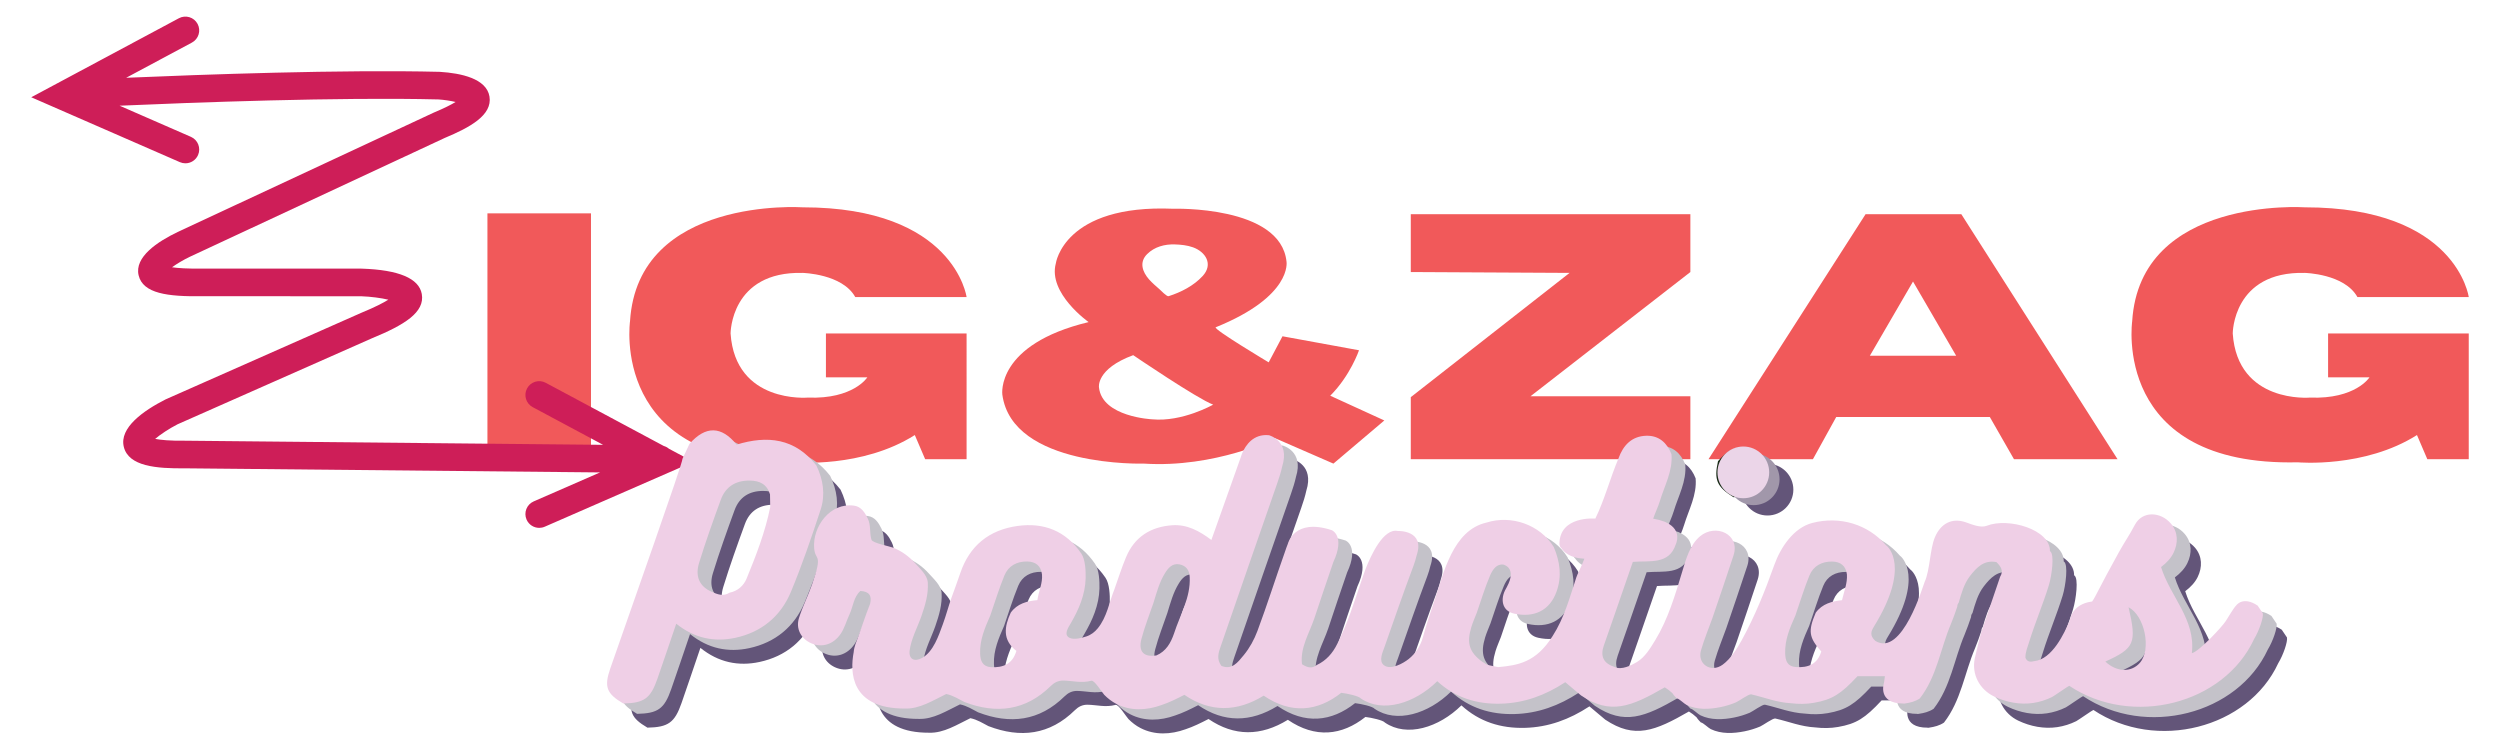
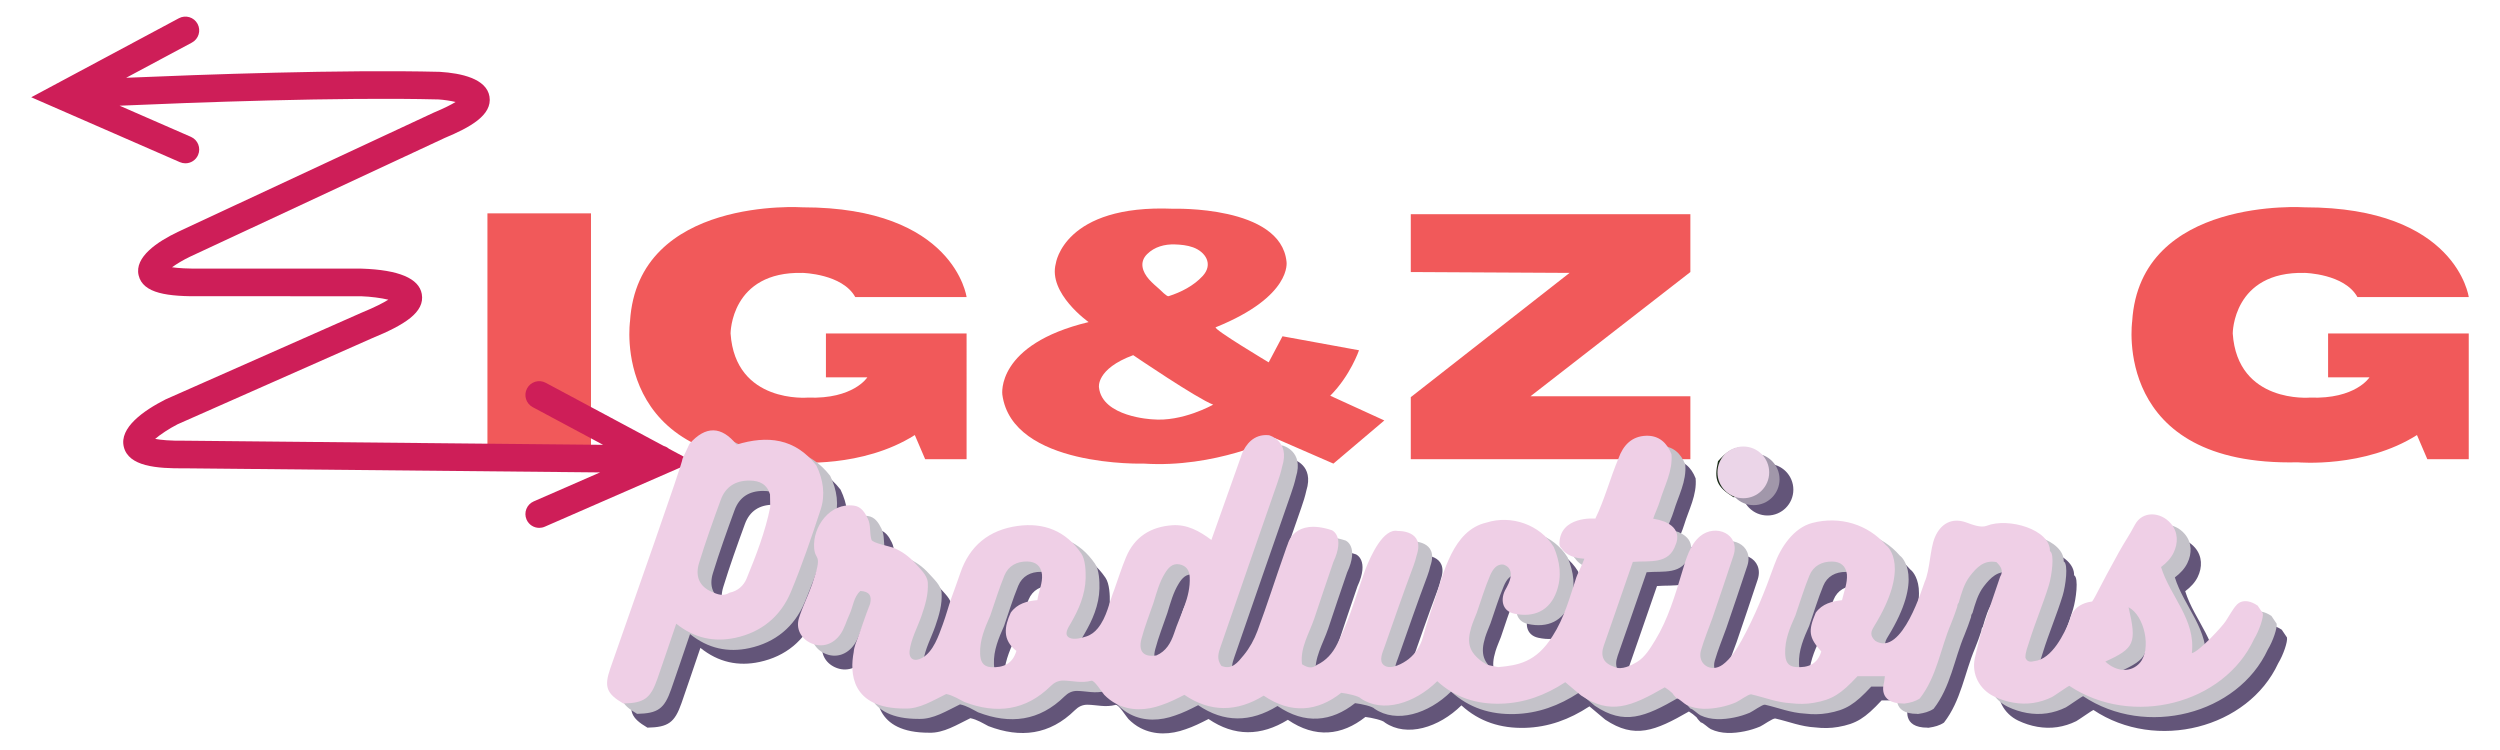
<svg xmlns="http://www.w3.org/2000/svg" version="1.1" id="Layer_1" x="0px" y="0px" width="1440px" height="432px" viewBox="0 0 1440 432" enable-background="new 0 0 1440 432" xml:space="preserve">
  <path display="none" fill="#192B17" d="M1468.492,281.184C1468.492,281.184,1468.492,281.184,1468.492,281.184  C1468.491,281.183,1468.491,281.183,1468.492,281.184c-6.173-7.909-14.2-8.798-23.115-6.053c-4.411-5.446-8.998-5.499-13.655-0.22  c-0.674,1.438-1.346,2.874-2.017,4.308c0.02,1.387-0.564,2.575-1.232,3.737c-0.474,1.542-0.898,3.101-1.428,4.623  c-6.087,17.481-12.208,34.951-18.277,52.438c-1.841,5.305-1.055,7.266,3.776,10.113c6.03-0.126,7.898-1.448,9.881-7.136  c1.797-5.156,3.535-10.333,5.462-15.98c5.25,4.227,11.013,5.396,17.119,4.088c7.585-1.626,13.148-6.225,16.096-13.298  c3.256-7.812,5.992-15.855,8.634-23.903C1471.137,289.626,1470.455,285.273,1468.492,281.184z M1448.28,313.917  c-0.85,2.07-2.565,3.633-4.956,4.114c-1.815,1.168-3.527,0.478-5.234-0.292c-3.765-1.659-4.679-4.769-3.593-8.311  c1.89-6.159,4.07-12.234,6.281-18.288c1.383-3.787,4.235-5.611,8.328-5.596c2.939,0.01,5.051,1.042,5.947,3.992c0,0,0,0,0,0  c0,0,0,0,0,0c0.021,1.231,0.042,2.462,0.064,3.693C1453.672,300.399,1451.043,307.19,1448.28,313.917z" />
  <path display="none" fill="#192B17" d="M1885.425,324.893c-3.891-3.242-5.868-2.923-8.648,1.382  c-1.042,1.614-1.733,3.577-3.763,4.248c-0.044,0.048-0.082,0.1-0.128,0.147c-0.754,0.589-1.732,0.757-2.547,1.24  c0.12,0.37,0.234,0.742,0.334,1.12c-0.74,1.2-1.682,2.135-3.708,2.516c1.163-9.743-6.269-16.394-8.917-24.946  c3.18-2.397,4.9-5.276,4.347-9.143c0.453,0.082,0.823,0.253,1.152,0.466c-0.038-0.24-0.086-0.483-0.146-0.729  c-0.794-2.525-2.61-4.11-4.877-5.272c-0.705-0.309-1.428-0.56-2.187-0.695c-0.575-0.078-1.151-0.1-1.729-0.074  c-0.674,0.101-1.288,0.304-1.844,0.61c-0.134,0.365-0.288,0.728-0.493,1.09c-5.709,6.671-8.943,14.825-13.32,22.295  c-1.438,2.454-3.287,4.365-6.356,4.562c-0.276-0.097-0.503-0.211-0.69-0.338c-3.387,0.984-4.236,4.039-5.123,6.974  c-0.959,3.175-2.126,6.117-5.485,7.508c-1.025,0.265-1.974,0.301-2.539-0.947c-0.062-1.584,0.598-3.069,1.069-4.597  c1.714-5.56,4.023-10.911,5.726-16.476c0.831-2.717,1.075-5.298,0.229-7.669c-0.967-1.158-1.995-2.254-3.406-2.956  c-4.419-4.652-9.518-6.694-15.84-4.201c-1.71,0.674-3.37,0.414-5.094-0.196c-4.048-1.432-6.317-0.42-7.999,3.567  c-1.454,3.444-2.319,7.113-3.882,10.521c-0.419,0.913-0.879,1.795-1.761,2.365c-0.241,0.07-0.45,0.088-0.648,0.088  c-1.072,3.063-2.164,6.119-3.201,9.193c-0.683,2.026-1.942,3.421-4.018,4.03c-1.386,1.463-3.29,0.634-4.66,1.413  c-1.67-1.547-1.277-2.698-0.389-4.171c3.627-6.011,6.004-12.282,4.194-19.241c-0.522-0.478-1.081-0.918-1.699-1.298  c-5.228-6.068-11.591-8.746-19.606-6.681c-5.377,1.385-9.336,4.476-11.798,9.472c-0.653,1.326-1.149,2.783-2.588,3.543  c-0.162,0.01-0.305,0.001-0.439-0.015c-2.501,7.017-4.115,14.374-7.995,20.864c-1.225,2.107-2.862,3.757-5.171,4.662  c-0.324,0.104-0.613,0.269-0.869,0.494l-0.339,0.015l-0.339-0.019l0,0c0,0,0,0,0,0c-3.487,0.033-4.298-2.032-3.474-4.88  c0.917-3.168,2.191-6.233,3.31-9.343c2.05-6.049,4.139-12.086,6.12-18.158c0.359-1.102,0.485-2.279,0.647-3.446  c-0.147-0.085-0.302-0.161-0.469-0.225c-0.868-0.692-1.47-1.653-2.335-2.343c-2.207-1.761-4.493-1.614-6.599,0.4  c-1.128,1.079-1.737,2.731-3.476,3.143c-0.886,2.417-1.772,4.834-2.657,7.25c-0.542,0.531-1.128,0.916-1.742,1.209  c-0.442,0.93-0.911,1.849-0.986,2.912c-1.526,4.05-2.894,8.156-4.469,12.187c-1.378,3.528-3.366,6.593-6.608,8.712  c-0.1,0.062-0.199,0.125-0.299,0.188c-0.295,0.598-0.62,1.192-0.957,1.785c-1.366,1.123-2.926,0.677-4.447,0.552c0,0,0,0,0,0  c0,0,0,0.001,0,0.001c-3.19-0.994-4.3-3.037-3.171-6.236c1.017-2.881,2.009-5.77,3.012-8.655c0,0,0,0,0,0  c1.78-5.147,3.56-10.293,5.387-15.575c5.159-0.432,11.193,1.049,12.735-6.201c0.287-0.286,0.622-0.451,1.004-0.495  c-0.002-0.085,0.003-0.17,0-0.254c-0.01-0.407-0.074-0.808-0.201-1.198c-0.932-1.966-2.452-3.174-4.603-3.578  c-0.931-0.312-1.978-0.132-3.039-0.792c0.574-1.719,1.419-3.375,1.947-5.132c1.343-4.462,3.762-8.663,3.35-13.549  c-1.294-3.314-3.647-5.433-7.262-5.342c-4.216,0.105-6.72,2.729-8.087,6.562c-2.446,5.782-4.012,11.923-6.706,17.437  c-4.697,0.694-9.093,1.292-10.266,6.455c-0.979,4.313,2.325,6.099,5.097,7.8c0.472,1.179-0.132,1.929-0.333,2.752  c-1.912,5.831-3.507,11.79-6.884,17.031c-2.76,3.528-6.293,5.912-10.6,7.159c-0.639,0.181-1.29,0.295-1.947,0.373  c-0.992,0.101-1.988,0.055-2.984,0.088c-0.409,0.053-0.789,0.015-1.152-0.076c0.08,0.486,0.338,0.97,0.914,1.451  c-1.708,0.145-3.061-0.795-4.499-1.474c0,0,0,0,0,0c0,0,0,0,0,0c-3.847-2.796-4.716-5.417-3.266-10.152  c0.425-1.388,1.031-2.72,1.554-4.078c1.271-3.626,2.361-7.331,3.877-10.852c1.013-2.355,2.677-4.334,5.733-2.406  c0.463,1.818,0.714,3.501-0.452,5.065c-0.779,1.101-1.232,2.301-1.556,3.536c0.181,1.854,1.388,3.034,4.223,4.817  c0.399,0.13,0.809,0.208,1.228,0.224c5.405,0.492,8.224-1.432,10.068-6.534c1.618-4.477,0.98-8.728-0.798-12.949  c-4.405-7.167-14.127-9.932-21.628-6.203c-1.028,0.511-1.751,1.231-2.323,2.11c0.087,0.214,0.172,0.441,0.249,0.708  c-1.726,3.458-4.026,6.449-7.164,8.757c-0.123,0.011-0.229-0.009-0.344-0.012c-2.138,6.955-4.776,13.741-6.701,20.778  c-1.019,3.727-3.539,6.768-7.499,8.13c-1.427,1.027-2.774,0.764-4.056-0.195c-1.068-1.825-0.151-3.456,0.411-5.06  c2.759-7.874,5.486-15.761,8.418-23.57c0.825-2.197,1.314-4.361,1.287-6.625c-0.297-0.266-0.61-0.515-0.969-0.719  c-4.985-4.404-8.107-3.602-10.633,2.695c-0.823,2.053-1.161,4.397-3.216,5.775c-0.153,0.011-0.294,0.007-0.432-0.002  c-2.6,7.218-4.631,14.651-8.141,21.526c-1.315,2.672-3.181,4.811-5.922,6.099l0,0c-1.235,0.971-2.489,0.934-4.277-0.233  c-0.607-4.726,2.091-8.895,3.589-13.334c1.821-5.414,3.605-10.841,5.48-16.235c0.591-1.701,1.021-3.411,1.125-5.187  c-0.207-0.157-0.421-0.306-0.651-0.438c-0.755-0.823-1.318-1.722-1.109-2.91c0.101-0.202,0.226-0.389,0.36-0.571  c-0.046-0.065-0.106-0.116-0.174-0.157c-0.188,0.152-0.384,0.293-0.595,0.416c-3.137-0.431-6.17,0.34-9.232,0.818  c-0.121-0.071-0.231-0.144-0.332-0.219c-2.179,1.008-2.689,3.25-3.407,5.268c-2.711,7.62-4.847,15.443-7.966,22.915  c-1.164,2.788-2.545,5.472-4.928,7.317c-0.55,0.95-1.292,1.779-1.867,2.712c-1.306,0.968-2.551,0.537-3.641,0.095  c-1.478-2.002-0.861-3.779-0.243-5.564c5.459-15.768,10.885-31.547,16.399-47.295c0.837-2.391,1.594-4.766,1.805-7.275  c-0.235-0.194-0.478-0.38-0.745-0.54c-0.774-1.037-1.563-2.074-0.912-3.459c-1.305-3.129-3.866-3.003-6.449-2.247  c-2.062,0.604-3.515,2.176-4.702,3.953c-0.008,0.017-0.015,0.034-0.023,0.051c0.318,0.141,0.625,0.357,0.917,0.691  c-2.943,8.282-5.885,16.563-8.953,25.197c-3.505-2.632-7.083-4.564-11.352-4.259c-6.216,0.444-10.875,3.343-13.346,9.191  c-1.302,3.082-2.295,6.295-3.427,9.448v0c-1.516,3.777-2.125,7.951-4.788,11.22c-0.859,1.054-1.953,1.917-3.301,2.352  c-1.627,1.195-3.46,0.875-5.186,0.9c-1.049-1.486-0.616-2.53,0.175-3.848c3.923-6.537,6.465-13.37,3.53-21.083c0,0,0,0,0,0  c-4.475-6.551-10.841-9.039-18.469-7.973c-8.201,1.146-13.895,5.687-16.592,13.698c-0.793,2.356-1.671,4.684-2.51,7.025  c-0.542,0.403-1.004,0.5-1.41,0.416c-1.653,3.762-2.761,7.731-4.361,11.511c-0.991,2.341-2.057,4.564-4.627,5.581  c-0.567,0.185-1.123,0.606-2.198-0.271c0.737-3.948,2.479-7.883,3.875-11.894c1.11-3.19,2.048-6.365,1.828-9.709  c-0.493-0.745-0.765-1.646-1.302-2.361l0.003,0.003c-0.259-0.251-0.508-0.51-0.672-0.837c-1.84-2.998-4.689-4.854-7.564-6.68  c-1.161-0.786-2.266-1.626-3.286-2.546c-0.635-0.374-1.249-0.786-1.81-1.292c-0.117-0.302-0.209-0.609-0.3-0.915  c-0.722-0.88-1.375-1.826-1.923-2.872c-1.184-2.242-3.009-3.698-5.426-4.43c-0.758-0.276-1.329-0.685-1.793-1.172  c-0.655-0.046-1.309-0.053-1.96,0.161c-5.233,1.854-8.415,7.182-6.887,13.069c0.973,3.748,0.502,7.025-0.608,10.458  c-0.412,1.229-1.034,2.356-1.674,3.47c-0.127,0.355-0.227,0.718-0.277,1.093c-0.544,1.756-1.297,3.448-1.845,5.195  c-0.61,1.944-0.798,3.845,0.615,5.14c0.423-0.187,0.869-0.334,1.347-0.424c0.983-0.102,1.879,0.156,2.719,0.648  c0.785,0.695,1.511,1.454,2.258,2.193c2.076,0.185,3.528-0.695,5.067-2.881c1.225-1.741,1.722-3.817,2.614-5.708  c1.077-2.284,1.188-5.054,3.164-6.827c2.671,0.13,3.381,1.487,2.818,3.74c-1.246,3.071-2.242,6.243-3.377,9.359  c-0.799,2.193-2.021,4.568-1.035,6.917c0.416,0.062,0.826,0.174,1.218,0.398c2.367,3.596,4.154,7.656,8.038,10.043  c0.816,1.484,2.283,2.3,3.494,3.379c4.883,1.084,9.302-1.841,13.727-3.987c2.004,0.424,3.578,1.451,5.227,2.304  c9.294,3.558,17.752,2.558,25.056-4.629c1.027-1.011,2.194-1.592,3.647-1.571c2.722,0.04,5.449-0.259,8.137,0.046  c1.144,0.686,1.996,1.563,2.63,2.658c0.274,0.519,0.615,0.922,1,1.251c1.223,0.11,2.448,0.277,3.68,0.356  c2.129,0.35,3.116,2.35,4.813,3.323c0.026,0.03,0.054,0.056,0.08,0.085c5.003,1.179,9.827-1.053,14.715-3.584  c7.48,5.095,15.172,5.04,22.986,0.235c7.955,5.433,15.641,4.577,22.469-0.825c1.798,0.21,2.606,1.036,3.531,1.64  c0.63,0.427,1.241,0.889,1.982,1.124c0.035,0.015,0.07,0.027,0.105,0.042c-0.052-0.324-0.058-0.694,0.045-1.169  c8.297,3.063,15.605,1.457,22.148-4.994c5.218,4.772,11.442,6.697,18.392,6.513c6.769-0.179,12.872-2.402,18.698-6.227  c1.599,1.343,3.087,2.594,4.576,3.845l0.03,0.017c0,0,0,0,0,0c9.751,3.731,14.393,3.283,24.212-2.378  c1.323,0.824,2.576,1.771,3.435,3.162c0.236,0.02,0.463,0.077,0.681,0.171c0.86,0.829,2.459,1.032,2.962,2.165  c6.472,1.646,12.536-0.018,17.952-3.465c1.186,0.271,2.119,0.595,2.929,0.979c0.747-0.235,1.54-0.247,2.431,0.267l0,0.017  c0,0,0,0,0,0c0,0,0,0,0,0c4.202,1.216,8.458,1.955,12.831,1.187c5.272-0.927,7.784-2.504,12.613-7.701c2.616,0,5.173,0,7.945,0  c-0.192,1.381-0.343,2.465-0.493,3.549c0.101,0.793,0.443,1.465,0.845,2.108c0.18-0.034,0.36-0.068,0.55-0.083  c1.246-0.118,2.343,0.272,3.348,0.974c0.337,0.536,0.755,0.989,1.205,1.409c1.635-0.209,3.229-0.565,4.66-1.52c0,0,0,0,0,0  c4.936-6.351,5.947-14.344,8.979-21.492c0.705-1.662,1.276-3.382,1.872-5.09c-0.008-0.392,0.109-0.801,0.402-1.142  c0.796-2.723,1.54-5.501,3.308-7.773c1.913-2.459,4.051-4.713,7.648-3.993c1.277,1.265,2.133,2.53,1.049,4.268  c-1.784,5.238-3.567,10.476-5.351,15.714c-0.163,0.31-0.439,0.557-0.505,0.92c-0.045,0.194-0.11,0.38-0.196,0.56  c-0.481,1.768-0.962,3.537-1.443,5.305c-0.011,0.736-0.022,1.472-0.033,2.208c1.42,0.671,1.853,2.111,2.411,3.377  c1.079,2.453,3.108,4.007,5.022,5.69c0.631,0.858,1.334,1.645,2.09,2.38c6.612,1.593,12.644-0.109,18.041-4.592  c18.188,12.155,44.824,5.307,53.537-13.532c0.828-1.791,1.488-3.606,1.555-5.555  C1886.179,325.562,1885.813,325.217,1885.425,324.893z M1532.512,320.183c-3.038,0.269-5.851,1.019-7.717,3.627  c-1.825,4.01-2.508,7.87,1.635,11.08c-1.122,3.85-3.868,4.902-7.411,4.722c0,0,0,0,0,0c0,0,0,0,0,0  c-2.387-0.225-3.013-1.805-3.092-3.9c-0.151-3.994,1.382-7.524,2.935-11.057c1.349-3.88,2.542-7.825,4.1-11.619  c1.144-2.786,3.597-4.093,6.598-4.047c2.403,0.037,3.995,1.214,4.292,3.762C1534.066,315.287,1532.9,317.544,1532.512,320.183z   M1572.101,329.85c-0.941,2.731-2.288,5.135-5.108,6.356c-0.001,0-0.003,0-0.004-0.001c-3.63,0.576-5.299-1.09-4.332-4.779  c0.934-3.562,2.317-7.006,3.503-10.502c0.907-2.944,1.693-5.947,3.338-8.589c0.929-1.492,2.139-2.894,4.154-2.519  c1.918,0.357,2.932,1.682,2.991,3.671C1576.94,319.445,1573.831,324.457,1572.101,329.85z M1765.62,320.2  c-2.902,0.306-5.728,1.031-7.606,3.606c-2.268,5.331-2.021,7.196,1.596,11.252c-1.096,3.65-3.775,4.782-7.358,4.507c0,0,0,0,0,0  c0,0,0,0.001,0,0.001c-2.439-0.152-3.016-1.769-3.098-3.849c-0.157-3.994,1.366-7.527,2.946-11.051  c1.34-3.876,2.526-7.815,4.073-11.606c1.137-2.788,3.588-4.087,6.583-4.05c2.402,0.03,3.99,1.203,4.288,3.747c0,0,0,0,0,0  c0,0,0,0,0,0C1767.202,315.27,1766.231,317.56,1765.62,320.2z M1851.909,338.353c-2.45,2.811-6.696,2.752-10.004-0.371  c8.512-3.857,9.135-5.363,6.725-15.746C1853.328,324.699,1855.311,334.448,1851.909,338.353z" />
  <path display="none" fill="#192B17" d="M1743.184,280.444L1743.184,280.444c-0.102-0.196-0.159-0.405-0.171-0.627  c-4.822-5.303-8.689-5.313-13.325-0.034c-1.197,5.439-0.368,7.37,4.475,10.426C1741.586,290.025,1743.415,288.045,1743.184,280.444z  " />
  <g>
    <g>
      <rect x="280.762" y="122.893" fill="#F1595A" width="59.647" height="141.611" />
      <path fill="#F1595A" d="M766.219,227.937c11.598-11.598,16.568-26.178,16.568-26.178l-44.072-8.061l-7.953,15.019    c0,0-32.483-19.407-30.486-20.214c44.238-17.874,40.758-37.776,40.758-37.776c-3.314-32.474-65.28-30.486-65.28-30.486    c-62.96-2.651-67.599,31.48-67.599,31.48c-4.639,17.231,18.888,33.8,18.888,33.8c-53.682,12.923-49.705,41.753-49.705,41.753    c5.633,42.084,81.517,39.764,81.517,39.764c41.09,2.651,75.712-14.583,75.712-14.583l33.475,14.583l29.326-24.853L766.219,227.937    z M660.738,146.374c4.294-4.259,10.143-5.783,16.011-5.587c3.517,0.117,7.111,0.474,10.44,1.674    c7.175,2.587,11.836,9.7,5.535,16.538c-5.172,5.612-12.402,9.31-19.619,11.611c-1.012,0.323-4.524-3.372-5.199-3.969    c-2.071-1.835-4.225-3.641-6.061-5.718C657.982,156.552,656.104,150.972,660.738,146.374z M663.66,241.523    c0,0-28.829-1.308-30.652-18.382c0,0-1.823-10.613,19.716-18.566c0,0,36.782,25.019,46.06,28.498    C698.785,233.073,681.057,243.18,663.66,241.523z" />
      <polygon fill="#F1595A" points="812.611,123.39 973.657,123.39 973.657,156.693 881.534,228.268 973.657,228.268 973.657,264.504     812.611,264.504 812.611,228.765 904.069,157.19 812.611,156.693   " />
-       <path fill="#F1595A" d="M1129.732,123.39h-55.173l-90.464,141.114h60.144l13.421-24.306h88.476l13.917,24.306h59.647    L1129.732,123.39z M1077.044,204.907l24.853-42.747l24.853,42.747H1077.044z" />
-       <path fill="#F1595A" d="M1357.88,171.107H1422c0,0-6.959-51.694-94.44-51.694c0,0-94.946-6.462-99.42,65.611    c0,0-11.921,83.754,95.443,81.268c0,0,38.273,3.479,68.594-15.707l5.965,13.918H1422V192.06h-81.02v25.273h23.859    c0,0-7.953,12.675-34.297,11.681c0,0-41.753,3.632-44.486-36.954c0,0,0-35.864,41.504-34.87    C1327.56,157.19,1350.424,157.687,1357.88,171.107z" />
+       <path fill="#F1595A" d="M1357.88,171.107H1422c0,0-6.959-51.694-94.44-51.694c0,0-94.946-6.462-99.42,65.611    c0,0-11.921,83.754,95.443,81.268c0,0,38.273,3.479,68.594-15.707l5.965,13.918H1422V192.06h-81.02v25.273h23.859    c0,0-7.953,12.675-34.297,11.681c0,0-41.753,3.632-44.486-36.954c0,0,0-35.864,41.504-34.87    C1327.56,157.19,1350.424,157.687,1357.88,171.107" />
      <path fill="#F1595A" d="M492.634,171.107h64.12c0,0-6.959-51.694-94.44-51.694c0,0-94.946-6.462-99.42,65.611    c0,0-11.921,83.754,95.443,81.268c0,0,38.273,3.479,68.594-15.707l5.965,13.918h23.859V192.06h-81.02v25.273h23.859    c0,0-7.953,12.675-34.297,11.681c0,0-41.753,3.632-44.486-36.954c0,0,0-35.864,41.504-34.87    C462.314,157.19,485.179,157.687,492.634,171.107z" />
    </g>
    <path fill="#CE1E58" d="M385.301,258.471c-0.856-0.729-1.859-1.275-2.971-1.59l-67.991-36.389   c-3.875-2.078-8.693-0.615-10.765,3.258c-2.073,3.874-0.614,8.693,3.259,10.764l40.564,21.711l-240.703-2.378   c-8.968,0.122-14.278-0.46-17.318-1.052c3.013-2.578,8.023-5.893,12.891-8.399l112.029-49.57   c18.581-7.64,30.557-14.908,28.649-25.507c-1.614-8.964-13.218-13.869-34.486-14.58c-0.087-0.002-0.175-0.004-0.262-0.004   l-91.596-0.029c-8.685,0.132-14.145-0.264-17.52-0.763c2.748-1.979,6.506-4.229,10.081-5.949l146.98-68.524   c14.486-6.048,27.598-13.131,25.795-23.882c-1.74-10.37-16.465-13.444-28.512-14.197c-0.098-0.006-0.196-0.01-0.295-0.014   c-55.137-1.39-136.882,1.558-180.464,3.426l37.882-20.275c3.873-2.072,5.332-6.891,3.259-10.764   c-2.074-3.872-6.893-5.334-10.765-3.258L18,56.02l85.611,37.38c1.036,0.452,2.115,0.666,3.178,0.666   c3.066,0,5.987-1.782,7.293-4.772c1.757-4.025-0.082-8.714-4.107-10.471L68.891,60.884c41.998-1.843,127.037-5.04,183.682-3.609   c3.306,0.216,6.962,0.786,9.854,1.468c-2.503,1.514-6.435,3.557-12.558,6.108c-0.101,0.043-0.202,0.087-0.302,0.134   l-147.204,68.629c-11.645,5.58-25.005,14.438-22.523,24.95c2.474,10.475,16.6,12.368,36.892,12.046l91.323,0.031   c5.525,0.194,11.505,0.994,15.623,1.98c-2.816,1.761-7.567,4.264-15.524,7.532c-0.066,0.027-0.132,0.054-0.197,0.083   L95.622,229.942c-0.132,0.058-0.262,0.12-0.391,0.186c-12.42,6.326-26.652,16.193-23.917,27.282   c2.764,11.207,18.736,12.535,35.401,12.343l238.922,2.362l-38.233,16.693c-4.025,1.757-5.864,6.446-4.107,10.471   c1.306,2.99,4.227,4.772,7.293,4.772c1.062,0,2.143-0.214,3.178-0.666l85.611-37.38L385.301,258.471z" />
    <g>
      <g>
        <path fill="#635579" d="M484.162,282.052C484.162,282.052,484.162,282.052,484.162,282.052c0,0-0.001-0.001-0.001-0.002     c-12.273-15.723-28.231-17.491-45.956-12.033c-8.77-10.828-17.891-10.933-27.15-0.437c-1.339,2.86-2.676,5.714-4.011,8.566     c0.039,2.757-29.56,86.109-41.627,120.878c-3.661,10.547-2.098,14.446,7.507,20.107c11.989-0.251,15.704-2.88,19.646-14.189     c3.574-10.252,7.028-20.545,10.86-31.771c10.438,8.404,21.897,10.729,34.036,8.127c15.081-3.232,26.141-12.377,32.002-26.44     c6.473-15.532,11.914-31.523,17.166-47.524C489.422,298.837,488.066,290.183,484.162,282.052z M443.977,347.133     c-1.691,4.116-5.1,7.222-9.853,8.18c-3.609,2.322-7.013,0.951-10.407-0.581c-7.486-3.299-9.304-9.482-7.143-16.524     c3.757-12.246,8.092-24.323,12.487-36.361c2.749-7.529,8.421-11.155,16.557-11.127c5.844,0.021,10.042,2.072,11.824,7.938     c0,0,0,0,0,0c0,0,0,0,0,0c0.042,2.447,0.084,4.895,0.127,7.342C454.697,320.257,449.47,333.759,443.977,347.133z" />
        <path fill="#635579" d="M1317.306,367.197c0.003-0.066-3.001-4.465-3.001-4.465c-8.615-5.735-12.402-0.001-12.403,0     c-1.286,1.165-4.575,6.799-5.979,8.974c-2.072,3.209-15.479,17.677-19.509,18.436c2.312-19.371-12.465-32.595-17.729-49.598     c3.219-2.426,5.674-5.106,7.175-8.162c2.779-5.66,2.689-11.96-1.508-16.884c-5.849-6.863-16.403-7.52-20.763,0.743     c-3.436,6.511-5.543,9.196-9.148,15.677c-4.042,7.267-9.954,18.213-13.727,25.622c-0.528,1.037-1.132,1.995-1.785,2.897     l-0.108-0.037c-11.646,1.542-12.656,10.669-12.657,10.671c-3.174,7.663-10.178,22.617-20.551,23.66     c-2.039,0.527-3.925,0.598-5.047-1.883c-0.123-3.149,1.189-6.103,2.125-9.14c3.407-11.054,8-21.693,11.385-32.758     c1.652-5.401,3.411-18.199,0.604-19.596c0.295-12.389-23.882-19.537-36.451-14.58c-3.401,1.341-8.501-0.775-11.929-1.988     c-8.049-2.848-14.549,0.689-17.894,8.616c-2.89,6.848-2.783,18.914-5.892,25.691c-0.832,1.815-12.914,43.565-28.408,33.977     c-3.32-3.075-2.568-5.381-0.773-8.292c21.155-34.311,8.178-46.047,6.948-46.801c-10.394-12.064-26.521-16.965-42.457-12.859     c-10.69,2.754-18.259,13.94-21.971,24.374c-5.258,14.778-11.109,29.316-18.657,43.092c-2.646,4.83-6.418,10.836-11.003,14.17     c-6.859,4.986-14.763-0.465-12.516-8.226c1.824-6.299,4.356-12.393,6.58-18.576c4.075-12.027,8.228-24.028,12.167-36.1     c4.002-12.267-10.297-18.556-19.29-11.034c-5.903,4.938-8.193,13.468-10.314,20.536c-3.95,13.161-8.211,27.438-15.46,39.253     c-2.868,4.675-5.839,9.789-10.662,12.693c-3.158,1.901-8.888,4.718-12.664,2.823c-6.342-1.976-8.548-6.037-6.304-12.398     c2.021-5.728,3.995-11.472,5.989-17.209c3.539-10.233,7.079-20.465,10.71-30.966c9.666-0.81,20.871,1.746,24.703-10.022     c0,0,4.212-8.184-5.553-12.716c-0.412-0.251-0.831-0.436-1.256-0.534c-1.686-0.65-3.716-1.205-6.17-1.615     c1.14-3.418,2.821-6.71,3.872-10.203c2.67-8.872,7.48-17.225,6.66-26.938c-2.572-6.589-7.25-10.801-14.438-10.622     c-8.383,0.209-13.362,5.426-16.078,13.046c-4.863,11.496-7.976,23.706-13.333,34.668c0,0-20.864-1.83-20.692,14.912     c0,0,0.037,0.125,0.124,0.34c0.119,0.763,0.435,1.317,0.922,1.699c1.511,2.264,4.982,5.66,12.418,6.097l0.889,0.083     c-1.472,4.092-4.326,9.562-4.599,10.682c-3.802,11.593-6.972,23.442-13.687,33.861c-9.61,15.352-20.214,16.843-31.352,17.885     c-9.076-1.704-6.086-1.58-8.946-2.93c-7.649-5.559-9.377-10.77-6.494-20.185c0.845-2.759,2.05-5.408,3.09-8.108     c2.527-7.21,4.694-14.575,7.707-21.575c1.537-3.57,3.83-6.695,7.524-6.282c0.218,0.043,8.179,1.745,2.141,12.905     c-0.163,0.283-0.315,0.568-0.461,0.856c-0.037,0.063-0.06,0.118-0.098,0.181c-3.305,5.617-2.495,12.739,4.719,14.314     c11.367,2.481,20.457-1.617,24.435-12.625c3.217-8.901,1.948-17.353-1.587-25.745c-7.938-12.914-24.55-18.603-38.745-14.067     c-19.463,4.431-24.63,29.071-30.063,45.111c-2.344,6.92-4.641,13.873-6.57,20.923c-1.341,4.901-4.221,9.415-8.222,12.575     c-3.099,2.447-10.399,6.613-14.292,3.51c-3.092-2.465-0.664-7.456,0.357-10.369c5.486-15.655,10.908-31.336,16.738-46.863     c0.741-1.974,1.323-3.937,1.784-5.92c5.067-14.79-10.804-14.123-10.842-14.128c-0.019-0.002-0.038-0.005-0.057-0.007     c-8.114-1.636-15.212,13.463-18.648,22.291c-0.085,0.236-0.165,0.474-0.249,0.71c-1.207,3.185-1.887,5.4-1.885,5.399     c-4.234,12.4-8.06,24.954-14.051,36.689c-2.615,5.313-6.324,9.565-11.774,12.126c-2.456,1.931-4.948,1.857-8.503-0.464     c-1.206-9.396,4.158-17.685,7.136-26.511c3.62-10.764,7.167-21.553,10.896-32.279c7.065-15.189-0.892-18.42-0.892-18.42     c-21.748-7.149-25.285,7.81-25.282,7.811c-0.644,1.516-1.138,3.131-1.69,4.682c-5.389,15.149-10.194,30.483-15.839,45.56     c-1.885,5.036-4.449,9.733-7.856,13.895c-3.56,4.35-6.848,8.69-12.893,6.232c-2.938-3.98-1.711-7.514-0.483-11.062     c10.853-31.35,21.642-62.722,32.605-94.034c1.13-3.228,2.158-6.446,2.874-9.731c4.682-14.901-7.598-18.045-7.598-18.045     c-9.157-0.957-13.54,6.07-15.257,9.983c-0.111,0.117-0.157,0.203-0.12,0.245c-0.013,0.037-0.026,0.073-0.039,0.11     c-0.539,1.284-0.766,2.156-0.766,2.156c-5.583,15.712-11.175,31.452-16.995,47.83c-6.969-5.233-14.082-9.074-22.57-8.468     c-12.36,0.882-21.621,6.646-26.535,18.273c-2.59,6.128-4.563,12.515-6.815,18.785c-3.014,7.509-4.226,15.809-9.521,22.307     c-1.706,2.094-3.88,3.809-6.559,4.675c-2.643,0.853-7.034,2.118-9.721,0.793c-3.679-1.815-0.532-6.178,0.784-8.466     c2.248-3.91,4.309-7.918,5.825-12.178c1.564-4.395,2.594-8.998,2.686-13.675c0.081-4.107-0.115-10.726-2.524-14.252     c-8.898-13.025-21.554-17.971-36.721-15.851c-16.306,2.279-27.627,11.308-32.989,27.234c-1.577,4.685-3.322,9.313-4.99,13.967     c-1.827,5.098-3.158,10.329-5.036,15.42c-2.414,6.547-5.376,15.691-11.885,19.368c-4.405,2.489-7.889,0.787-7.231-4.277     c0.879-6.771,4.581-13.48,6.812-19.888c2.208-6.342,4.072-12.656,3.635-19.304c-0.278-4.231-4.632-8.069-7.284-11.042     c-3.515-3.941-7.789-7.033-12.704-8.981c-1.761-0.698-11.906-2.68-12.46-4.548c-1.24-4.178-0.182-8.303-2.172-12.343     c-1.657-3.364-3.74-6.716-7.771-7.292c-13.916-1.988-24.106,12.173-23.059,24.575c0.648,7.671,5.24,2.266-1.21,20.793     c-2.277,6.542-5.463,12.758-7.547,19.399c-1.926,6.137,1.235,11.841,6.826,14.389c6.447,2.938,12.973,0.69,17.043-5.093     c2.436-3.462,3.423-7.589,5.197-11.35c2.142-4.542,2.361-10.048,6.291-13.574c5.31,0.258,6.722,2.956,5.604,7.437     c-2.478,6.106-4.458,12.413-6.715,18.608c-1.077,2.957-2.511,6.082-2.73,9.244c-2.172,11.439-1.926,32.56,29.612,32.438     c8.31,0.277,16.002-4.644,23.702-8.38c3.985,0.844,7.114,2.884,10.392,4.58c18.479,7.074,35.294,5.087,49.816-9.203     c2.043-2.01,4.363-3.166,7.251-3.123c5.412,0.079,10.253,1.654,16.177,0.092c1.717-0.453,6.173,6.902,7.406,8.156     c2.023,2.058,4.375,3.865,6.936,5.182c8.227,4.233,17.397,3.782,25.966,0.695c4.408-1.461,8.797-3.617,13.212-5.903     c14.872,10.129,30.164,10.02,45.702,0.466c15.817,10.803,31.097,9.1,44.674-1.64c3.575,0.418,10.233,1.896,11.261,3.255     c12.557,8.583,31.026,2.897,44.035-9.929c10.375,9.488,22.75,13.314,36.567,12.948c13.458-0.357,25.592-4.776,37.176-12.38     c3.178,2.67,6.138,5.157,9.099,7.645c0,0,0.06,0.034,0.061,0.035c16.842,11.258,28.617,6.527,48.138-4.727     c1.557,0.969,3.041,2.052,4.367,3.325c0.17,0.277,0.916,1.414,2.36,2.822c0.031,0.05,0.072,0.089,0.103,0.139     c0.022,0.002,0.042,0.014,0.063,0.016c1.332,0.153,4.268,3.175,5.697,3.854c6.064,2.88,13.017,2.556,19.442,1.263     c3.07-0.618,6.095-1.55,8.983-2.759c1.565-0.655,7.418-4.923,8.75-4.619c7.938,1.811,14.691,4.67,23.007,5.131     c4.337,0.511,8.718,0.52,13.161-0.261c10.483-1.843,15.476-4.978,25.077-15.312c5.202,0,10.286,0,15.796,0     c-0.195,1.405-0.369,2.653-0.532,3.828c0,0-4.09,12.003,11.277,11.891c0.034,0.033,0.064,0.069,0.099,0.102     c0.24-0.031,0.476-0.078,0.715-0.112c0.036-0.001,0.068,0,0.112-0.018c2.959-0.431,5.837-1.155,8.438-2.892     c9.814-12.626,11.824-28.52,17.852-42.732c1.402-3.305,2.537-6.723,3.722-10.121c-0.016-0.779,0.216-1.593,0.8-2.271     c1.582-5.414,3.063-10.937,6.577-15.454c3.804-4.89,8.054-9.37,15.206-7.939c2.539,2.516,4.24,5.031,2.086,8.486     c-3.546,10.414-7.093,20.829-10.639,31.243c-0.263,0.5-2.941,11.024-3.948,15.739c-1.939,9.083,2.76,17.924,11.151,21.93     c6.91,3.298,14.868,4.87,22.46,3.727c3.784-0.569,7.467-1.731,10.896-3.426c1.037-0.513,9.713-6.599,9.917-6.463     c36.161,24.167,89.119,10.552,106.444-26.904C1315.284,377.044,1317.753,369.582,1317.306,367.197z M611.448,359.592     c-6.041,0.536-11.632,2.026-15.342,7.212c-3.628,7.973-4.987,15.647,3.251,22.029c-2.23,7.655-7.691,9.745-14.735,9.389     c0,0,0,0,0,0c0,0,0,0.001,0,0.001c-4.747-0.448-5.99-3.589-6.147-7.754c-0.3-7.941,2.747-14.959,5.835-21.983     c2.683-7.715,5.054-15.557,8.151-23.102c2.274-5.538,7.151-8.138,13.118-8.046c4.777,0.074,7.943,2.414,8.532,7.479     C614.539,349.857,612.22,354.344,611.448,359.592z M690.159,378.812c-1.871,5.43-4.549,10.21-10.157,12.637     c-0.003,0-0.005-0.001-0.008-0.001c-7.217,1.145-10.535-2.167-8.612-9.501c1.857-7.082,4.607-13.929,6.965-20.879     c1.804-5.853,3.366-11.825,6.636-17.076c1.847-2.966,4.253-5.754,8.259-5.009c3.813,0.71,5.83,3.343,5.946,7.298     C699.782,358.125,693.601,368.088,690.159,378.812z M1074.919,359.626c-5.771,0.609-11.388,2.049-15.122,7.17     c-4.508,10.598-4.018,14.306,3.173,22.371c-2.179,7.257-7.505,9.508-14.629,8.96c0,0,0,0-0.001,0c0,0,0,0.001,0,0.002     c-4.85-0.301-5.997-3.518-6.159-7.653c-0.312-7.941,2.717-14.966,5.857-21.972c2.665-7.706,5.022-15.537,8.097-23.076     c2.26-5.543,7.133-8.126,13.088-8.052c4.777,0.059,7.933,2.393,8.525,7.45c0,0,0,0,0,0c0,0,0,0,0.001,0     C1078.064,349.824,1076.134,354.376,1074.919,359.626z M1246.479,395.717c-4.87,5.588-13.313,5.471-19.889-0.738     c16.925-7.668,18.163-10.663,13.37-31.307C1249.3,368.57,1253.244,387.954,1246.479,395.717z" />
      </g>
      <g>
        <path fill="#C4C2C9" d="M478.197,274.099C478.198,274.099,478.198,274.099,478.197,274.099c0,0-0.001-0.001-0.001-0.002     c-12.273-15.723-28.231-17.491-45.956-12.033c-8.77-10.828-17.891-10.933-27.15-0.437c-1.339,2.86-2.676,5.714-4.011,8.566     c0.039,2.757-29.56,86.109-41.627,120.878c-3.661,10.547-2.098,14.446,7.507,20.107c11.989-0.251,15.704-2.88,19.646-14.189     c3.574-10.252,7.028-20.545,10.86-31.771c10.438,8.404,21.897,10.729,34.036,8.127c15.081-3.232,26.141-12.377,32.002-26.44     c6.473-15.532,11.914-31.523,17.166-47.524C483.457,290.884,482.101,282.23,478.197,274.099z M438.013,339.18     c-1.691,4.116-5.1,7.222-9.853,8.18c-3.609,2.322-7.013,0.951-10.407-0.581c-7.486-3.299-9.304-9.482-7.143-16.524     c3.757-12.246,8.092-24.323,12.487-36.361c2.749-7.529,8.421-11.155,16.557-11.127c5.844,0.021,10.042,2.072,11.824,7.938     c0,0,0,0,0,0c0,0,0,0,0,0c0.042,2.447,0.084,4.895,0.127,7.342C448.732,312.304,443.505,325.806,438.013,339.18z" />
        <path fill="#C4C2C9" d="M1311.341,359.244c0.003-0.066-3.001-4.465-3.001-4.465c-8.615-5.735-12.402-0.001-12.403,0     c-1.286,1.165-4.575,6.799-5.979,8.974c-2.072,3.209-15.479,17.677-19.509,18.436c2.312-19.371-12.465-32.595-17.729-49.598     c3.219-2.426,5.674-5.106,7.175-8.162c2.78-5.66,2.689-11.96-1.508-16.884c-5.849-6.863-16.403-7.52-20.763,0.743     c-3.435,6.511-5.543,9.196-9.148,15.677c-4.042,7.267-9.954,18.213-13.727,25.622c-0.528,1.037-1.132,1.995-1.785,2.897     l-0.108-0.037c-11.646,1.542-12.656,10.669-12.657,10.671c-3.174,7.663-10.178,22.617-20.551,23.66     c-2.039,0.527-3.925,0.598-5.047-1.883c-0.123-3.149,1.189-6.103,2.125-9.14c3.407-11.054,8-21.693,11.385-32.758     c1.652-5.401,3.411-18.199,0.604-19.596c0.295-12.389-23.882-19.537-36.451-14.58c-3.401,1.341-8.501-0.775-11.929-1.988     c-8.049-2.848-14.549,0.689-17.894,8.616c-2.89,6.848-2.783,18.914-5.891,25.691c-0.832,1.815-12.914,43.565-28.408,33.977     c-3.32-3.075-2.568-5.381-0.773-8.292c21.155-34.311,8.178-46.047,6.948-46.801c-10.394-12.064-26.521-16.965-42.457-12.859     c-10.69,2.754-18.259,13.94-21.971,24.374c-5.258,14.778-11.109,29.316-18.657,43.092c-2.646,4.83-6.418,10.836-11.003,14.17     c-6.859,4.986-14.763-0.465-12.516-8.226c1.824-6.299,4.356-12.393,6.58-18.576c4.075-12.027,8.228-24.028,12.167-36.1     c4.002-12.267-10.297-18.556-19.29-11.034c-5.903,4.938-8.193,13.468-10.314,20.536c-3.95,13.161-8.211,27.438-15.46,39.253     c-2.868,4.675-5.839,9.789-10.662,12.693c-3.158,1.901-8.888,4.718-12.664,2.823c-6.342-1.976-8.548-6.037-6.304-12.398     c2.021-5.728,3.995-11.472,5.989-17.209c3.539-10.233,7.079-20.465,10.71-30.966c9.666-0.81,20.871,1.746,24.703-10.022     c0,0,4.212-8.184-5.553-12.716c-0.412-0.251-0.831-0.436-1.256-0.534c-1.686-0.65-3.716-1.205-6.17-1.615     c1.14-3.418,2.821-6.71,3.872-10.203c2.67-8.872,7.48-17.225,6.66-26.938c-2.572-6.589-7.25-10.801-14.438-10.622     c-8.383,0.209-13.362,5.426-16.078,13.046c-4.863,11.496-7.976,23.706-13.333,34.668c0,0-20.864-1.83-20.692,14.912     c0,0,0.038,0.125,0.124,0.34c0.119,0.763,0.435,1.317,0.922,1.699c1.511,2.264,4.982,5.66,12.418,6.097l0.889,0.083     c-1.472,4.092-4.326,9.562-4.599,10.682c-3.802,11.593-6.972,23.442-13.687,33.861c-9.61,15.352-20.214,16.843-31.352,17.885     c-9.076-1.704-6.086-1.58-8.946-2.93c-7.649-5.559-9.377-10.77-6.494-20.185c0.845-2.759,2.05-5.408,3.09-8.108     c2.527-7.21,4.694-14.575,7.707-21.575c1.537-3.57,3.83-6.695,7.524-6.282c0.218,0.043,8.179,1.745,2.141,12.905     c-0.163,0.283-0.315,0.568-0.461,0.856c-0.037,0.063-0.06,0.118-0.098,0.181c-3.305,5.617-2.495,12.739,4.719,14.314     c11.367,2.481,20.457-1.617,24.435-12.625c3.217-8.901,1.948-17.353-1.587-25.745c-7.938-12.914-24.55-18.603-38.745-14.067     c-19.463,4.431-24.63,29.071-30.063,45.111c-2.344,6.92-4.641,13.873-6.57,20.923c-1.341,4.901-4.221,9.415-8.222,12.575     c-3.099,2.447-10.399,6.613-14.292,3.51c-3.092-2.465-0.664-7.456,0.357-10.369c5.486-15.655,10.908-31.336,16.738-46.863     c0.741-1.974,1.323-3.937,1.784-5.92c5.067-14.79-10.804-14.123-10.842-14.128c-0.019-0.002-0.038-0.005-0.057-0.007     c-8.114-1.636-15.212,13.463-18.648,22.291c-0.085,0.236-0.165,0.474-0.249,0.71c-1.207,3.185-1.887,5.4-1.885,5.399     c-4.234,12.4-8.06,24.954-14.051,36.689c-2.615,5.313-6.324,9.565-11.774,12.126c-2.456,1.931-4.948,1.857-8.503-0.464     c-1.206-9.396,4.158-17.685,7.136-26.511c3.62-10.764,7.167-21.553,10.896-32.279c7.065-15.189-0.892-18.42-0.892-18.42     c-21.748-7.149-25.285,7.81-25.282,7.811c-0.644,1.516-1.138,3.131-1.69,4.682c-5.389,15.149-10.194,30.483-15.839,45.56     c-1.885,5.036-4.449,9.733-7.856,13.895c-3.56,4.35-6.848,8.69-12.893,6.232c-2.938-3.98-1.711-7.514-0.483-11.062     c10.853-31.35,21.642-62.722,32.605-94.034c1.13-3.228,2.158-6.446,2.874-9.731c4.682-14.901-7.598-18.045-7.598-18.045     c-9.157-0.957-13.54,6.07-15.257,9.983c-0.111,0.117-0.157,0.203-0.12,0.245c-0.013,0.037-0.026,0.073-0.039,0.11     c-0.539,1.284-0.766,2.156-0.766,2.156c-5.583,15.712-11.175,31.452-16.995,47.83c-6.969-5.233-14.082-9.074-22.57-8.468     c-12.36,0.882-21.621,6.646-26.535,18.273c-2.59,6.128-4.563,12.515-6.815,18.785c-3.014,7.509-4.226,15.809-9.521,22.307     c-1.706,2.094-3.88,3.809-6.559,4.675c-2.643,0.853-7.034,2.118-9.721,0.793c-3.679-1.815-0.532-6.178,0.784-8.466     c2.248-3.91,4.309-7.919,5.825-12.178c1.564-4.395,2.594-8.998,2.686-13.675c0.081-4.107-0.115-10.726-2.524-14.252     c-8.898-13.025-21.554-17.971-36.721-15.851c-16.306,2.279-27.627,11.308-32.989,27.234c-1.577,4.685-3.322,9.313-4.99,13.967     c-1.827,5.098-3.158,10.329-5.036,15.42c-2.414,6.547-5.376,15.691-11.885,19.368c-4.405,2.489-7.889,0.787-7.231-4.277     c0.879-6.771,4.582-13.48,6.812-19.888c2.208-6.342,4.072-12.656,3.635-19.304c-0.278-4.231-4.632-8.069-7.284-11.042     c-3.515-3.941-7.789-7.033-12.704-8.981c-1.761-0.698-11.906-2.68-12.46-4.548c-1.24-4.178-0.182-8.303-2.172-12.343     c-1.657-3.364-3.74-6.716-7.771-7.292c-13.916-1.988-24.106,12.173-23.059,24.575c0.648,7.671,5.24,2.266-1.21,20.793     c-2.277,6.542-5.463,12.758-7.547,19.399c-1.926,6.137,1.235,11.841,6.826,14.389c6.447,2.938,12.973,0.69,17.043-5.093     c2.436-3.462,3.423-7.589,5.197-11.35c2.142-4.542,2.361-10.048,6.291-13.574c5.31,0.258,6.722,2.956,5.604,7.437     c-2.478,6.106-4.458,12.413-6.715,18.608c-1.077,2.957-2.511,6.082-2.73,9.244c-2.172,11.439-1.926,32.56,29.612,32.438     c8.31,0.277,16.002-4.644,23.702-8.38c3.985,0.844,7.114,2.884,10.392,4.58c18.479,7.074,35.294,5.087,49.816-9.203     c2.043-2.01,4.363-3.166,7.251-3.123c5.412,0.079,10.253,1.654,16.177,0.092c1.717-0.453,6.173,6.902,7.406,8.156     c2.023,2.058,4.375,3.865,6.935,5.182c8.227,4.233,17.397,3.782,25.966,0.695c4.408-1.461,8.797-3.616,13.212-5.903     c14.872,10.129,30.164,10.02,45.702,0.466c15.817,10.803,31.097,9.1,44.674-1.64c3.575,0.418,10.233,1.896,11.261,3.255     c12.557,8.583,31.026,2.897,44.035-9.929c10.375,9.488,22.75,13.314,36.567,12.948c13.458-0.357,25.592-4.776,37.176-12.38     c3.178,2.67,6.138,5.157,9.099,7.645c0,0,0.06,0.034,0.061,0.035c16.842,11.258,28.617,6.527,48.138-4.727     c1.557,0.969,3.041,2.052,4.367,3.325c0.17,0.277,0.916,1.414,2.36,2.822c0.031,0.05,0.072,0.089,0.103,0.139     c0.022,0.002,0.042,0.014,0.063,0.016c1.332,0.153,4.268,3.175,5.697,3.854c6.064,2.88,13.017,2.556,19.442,1.263     c3.07-0.618,6.095-1.55,8.983-2.759c1.565-0.655,7.418-4.923,8.75-4.619c7.937,1.811,14.691,4.67,23.007,5.131     c4.338,0.511,8.718,0.52,13.161-0.261c10.483-1.843,15.476-4.978,25.076-15.312c5.202,0,10.286,0,15.796,0     c-0.195,1.405-0.369,2.653-0.532,3.828c0,0-4.09,12.003,11.277,11.891c0.034,0.033,0.064,0.069,0.099,0.102     c0.24-0.031,0.476-0.078,0.715-0.112c0.036-0.001,0.068,0,0.112-0.018c2.958-0.431,5.837-1.155,8.438-2.892     c9.814-12.626,11.824-28.52,17.852-42.732c1.402-3.305,2.537-6.723,3.722-10.121c-0.016-0.779,0.217-1.593,0.8-2.271     c1.583-5.414,3.063-10.937,6.577-15.454c3.804-4.89,8.054-9.37,15.206-7.939c2.539,2.516,4.24,5.031,2.086,8.486     c-3.546,10.414-7.093,20.829-10.639,31.243c-0.263,0.5-2.941,11.024-3.947,15.739c-1.939,9.083,2.76,17.924,11.151,21.93     c6.91,3.298,14.868,4.87,22.46,3.727c3.784-0.569,7.467-1.731,10.896-3.426c1.037-0.513,9.713-6.599,9.917-6.463     c36.161,24.167,89.119,10.552,106.443-26.904C1309.319,369.091,1311.788,361.629,1311.341,359.244z M605.484,351.639     c-6.041,0.536-11.633,2.026-15.342,7.212c-3.628,7.973-4.987,15.647,3.251,22.029c-2.23,7.655-7.691,9.745-14.735,9.389     c0,0,0,0,0,0c0,0,0,0.001,0,0.001c-4.747-0.448-5.99-3.589-6.147-7.754c-0.3-7.941,2.747-14.959,5.835-21.983     c2.683-7.715,5.054-15.557,8.151-23.102c2.274-5.538,7.151-8.138,13.118-8.046c4.777,0.074,7.943,2.414,8.532,7.479     C608.574,341.904,606.256,346.391,605.484,351.639z M684.195,370.86c-1.871,5.43-4.549,10.21-10.157,12.637     c-0.003,0-0.005-0.001-0.008-0.001c-7.217,1.145-10.535-2.167-8.612-9.501c1.857-7.082,4.607-13.929,6.965-20.879     c1.804-5.853,3.366-11.825,6.636-17.076c1.847-2.966,4.253-5.754,8.259-5.009c3.813,0.71,5.83,3.343,5.946,7.298     C693.817,350.172,687.636,360.135,684.195,370.86z M1068.954,351.673c-5.771,0.609-11.388,2.049-15.122,7.17     c-4.508,10.598-4.018,14.306,3.173,22.37c-2.179,7.257-7.505,9.508-14.629,8.96c0,0,0,0-0.001,0c0,0,0,0.001,0,0.002     c-4.85-0.301-5.997-3.518-6.159-7.653c-0.312-7.941,2.717-14.966,5.857-21.972c2.665-7.706,5.022-15.537,8.097-23.076     c2.26-5.543,7.133-8.126,13.089-8.052c4.777,0.059,7.933,2.393,8.525,7.45c0,0,0,0,0,0c0,0,0,0,0.001,0     C1072.099,341.871,1070.169,346.423,1068.954,351.673z M1240.514,387.764c-4.87,5.588-13.313,5.471-19.889-0.738     c16.925-7.668,18.163-10.663,13.37-31.307C1243.336,360.617,1247.279,380.001,1240.514,387.764z" />
      </g>
    </g>
    <g>
      <path fill="#192B17" d="M1016.393,266.966L1016.393,266.966c-0.203-0.391-0.316-0.806-0.34-1.246    c-9.586-10.544-17.275-10.564-26.493-0.067c-2.379,10.815-0.732,14.653,8.898,20.728    C1013.216,286.016,1016.853,282.078,1016.393,266.966z" />
      <circle fill="#635579" cx="1018.073" cy="282.03" r="14.899" />
      <circle fill="#A197AA" cx="1010.12" cy="276.065" r="14.899" />
      <circle fill="#EBD5E8" cx="1004.155" cy="272.089" r="14.899" />
    </g>
  </g>
  <g>
    <path fill="#EFCFE6" d="M470.245,268.135C470.245,268.135,470.245,268.135,470.245,268.135c0,0-0.001-0.001-0.001-0.002   c-12.273-15.723-28.231-17.491-45.956-12.033c-8.77-10.828-17.891-10.933-27.15-0.437c-1.339,2.86-2.676,5.714-4.011,8.566   c0.039,2.757-29.56,86.109-41.627,120.878c-3.661,10.547-2.098,14.446,7.507,20.107c11.989-0.251,15.704-2.88,19.646-14.189   c3.574-10.252,7.028-20.545,10.86-31.771c10.438,8.404,21.897,10.729,34.036,8.127c15.081-3.232,26.141-12.377,32.002-26.44   c6.473-15.532,11.914-31.523,17.166-47.524C475.504,284.92,474.148,276.265,470.245,268.135z M430.06,333.216   c-1.691,4.116-5.1,7.222-9.853,8.18c-3.609,2.322-7.013,0.951-10.407-0.581c-7.486-3.299-9.304-9.482-7.143-16.524   c3.757-12.246,8.092-24.323,12.487-36.361c2.749-7.529,8.421-11.155,16.557-11.127c5.844,0.021,10.042,2.072,11.824,7.938   c0,0,0,0,0,0c0,0,0,0,0,0c0.042,2.447,0.084,4.895,0.127,7.342C440.78,306.34,435.552,319.841,430.06,333.216z" />
    <path fill="#EFCFE6" d="M1303.388,353.279c0.003-0.066-3.001-4.465-3.001-4.465c-8.615-5.735-12.402-0.001-12.403,0   c-1.286,1.165-4.575,6.799-5.979,8.974c-2.072,3.209-15.479,17.677-19.509,18.436c2.312-19.371-12.465-32.595-17.729-49.598   c3.219-2.426,5.674-5.106,7.175-8.162c2.78-5.66,2.689-11.96-1.508-16.884c-5.849-6.863-16.403-7.52-20.763,0.743   c-3.435,6.511-5.543,9.196-9.148,15.677c-4.042,7.267-9.954,18.213-13.727,25.622c-0.528,1.037-1.132,1.995-1.785,2.898   l-0.108-0.037c-11.646,1.542-12.656,10.669-12.657,10.671c-3.174,7.663-10.178,22.617-20.551,23.66   c-2.039,0.527-3.925,0.598-5.047-1.883c-0.123-3.149,1.189-6.103,2.125-9.14c3.407-11.054,8-21.693,11.385-32.758   c1.652-5.401,3.411-18.199,0.604-19.596c0.295-12.389-23.882-19.537-36.451-14.58c-3.401,1.341-8.501-0.775-11.929-1.988   c-8.049-2.848-14.549,0.689-17.894,8.616c-2.89,6.848-2.783,18.914-5.891,25.691c-0.832,1.815-12.914,43.565-28.408,33.977   c-3.32-3.075-2.568-5.381-0.773-8.292c21.155-34.311,8.178-46.047,6.948-46.801c-10.394-12.064-26.521-16.965-42.457-12.859   c-10.69,2.754-18.259,13.94-21.971,24.374c-5.258,14.778-11.109,29.316-18.657,43.092c-2.646,4.83-6.418,10.836-11.003,14.17   c-6.859,4.986-14.763-0.465-12.516-8.226c1.824-6.299,4.356-12.393,6.58-18.576c4.075-12.027,8.228-24.028,12.167-36.1   c4.002-12.267-10.297-18.556-19.29-11.034c-5.903,4.938-8.193,13.468-10.314,20.536c-3.95,13.161-8.211,27.438-15.46,39.253   c-2.868,4.675-5.838,9.789-10.662,12.693c-3.158,1.901-8.888,4.718-12.664,2.823c-6.342-1.976-8.548-6.037-6.304-12.398   c2.021-5.728,3.995-11.472,5.989-17.209c3.539-10.233,7.079-20.465,10.71-30.966c9.666-0.81,20.871,1.746,24.703-10.022   c0,0,4.212-8.184-5.553-12.716c-0.412-0.251-0.831-0.436-1.256-0.534c-1.686-0.65-3.716-1.205-6.17-1.615   c1.14-3.418,2.821-6.71,3.872-10.203c2.67-8.872,7.48-17.225,6.66-26.938c-2.572-6.589-7.25-10.801-14.438-10.622   c-8.383,0.209-13.362,5.426-16.078,13.046c-4.863,11.496-7.976,23.706-13.333,34.668c0,0-20.864-1.83-20.692,14.913   c0,0,0.038,0.125,0.124,0.34c0.119,0.763,0.435,1.317,0.922,1.699c1.511,2.264,4.982,5.66,12.418,6.097l0.889,0.083   c-1.472,4.092-4.326,9.562-4.599,10.682c-3.802,11.593-6.972,23.442-13.687,33.861c-9.61,15.352-20.214,16.843-31.352,17.885   c-9.076-1.704-6.086-1.58-8.946-2.93c-7.649-5.559-9.377-10.77-6.494-20.185c0.845-2.759,2.05-5.408,3.09-8.108   c2.527-7.21,4.694-14.575,7.707-21.575c1.537-3.57,3.83-6.695,7.524-6.282c0.218,0.043,8.179,1.745,2.141,12.905   c-0.163,0.283-0.315,0.568-0.461,0.856c-0.037,0.063-0.06,0.118-0.098,0.181c-3.305,5.617-2.495,12.739,4.719,14.314   c11.367,2.481,20.457-1.617,24.435-12.625c3.217-8.901,1.948-17.353-1.587-25.745c-7.938-12.914-24.55-18.603-38.745-14.067   c-19.463,4.431-24.63,29.071-30.063,45.111c-2.344,6.92-4.641,13.873-6.57,20.923c-1.341,4.901-4.221,9.415-8.222,12.575   c-3.099,2.447-10.399,6.613-14.292,3.51c-3.092-2.465-0.664-7.456,0.357-10.369c5.486-15.655,10.908-31.336,16.738-46.863   c0.741-1.974,1.323-3.937,1.784-5.92c5.067-14.79-10.804-14.123-10.841-14.128c-0.019-0.002-0.038-0.005-0.057-0.007   c-8.114-1.636-15.212,13.463-18.648,22.291c-0.085,0.236-0.165,0.474-0.249,0.71c-1.207,3.185-1.887,5.4-1.885,5.399   c-4.234,12.4-8.06,24.954-14.051,36.689c-2.615,5.313-6.324,9.565-11.774,12.126c-2.456,1.931-4.948,1.857-8.503-0.464   c-1.206-9.396,4.158-17.685,7.136-26.511c3.62-10.764,7.167-21.553,10.896-32.279c7.065-15.189-0.892-18.42-0.892-18.42   c-21.748-7.149-25.285,7.81-25.282,7.811c-0.644,1.516-1.138,3.131-1.69,4.682c-5.389,15.149-10.194,30.483-15.839,45.56   c-1.885,5.036-4.449,9.733-7.856,13.895c-3.56,4.35-6.848,8.69-12.893,6.232c-2.938-3.98-1.711-7.514-0.483-11.062   c10.853-31.35,21.642-62.722,32.605-94.034c1.13-3.228,2.158-6.446,2.874-9.731c4.682-14.901-7.598-18.045-7.598-18.045   c-9.157-0.957-13.54,6.07-15.257,9.983c-0.111,0.117-0.157,0.203-0.12,0.245c-0.013,0.037-0.026,0.073-0.039,0.11   c-0.539,1.284-0.766,2.156-0.766,2.156c-5.583,15.712-11.175,31.452-16.995,47.83c-6.969-5.233-14.082-9.074-22.57-8.468   c-12.36,0.882-21.621,6.646-26.535,18.273c-2.59,6.128-4.563,12.515-6.815,18.785c-3.014,7.509-4.226,15.809-9.521,22.307   c-1.706,2.094-3.88,3.809-6.559,4.675c-2.643,0.853-7.034,2.118-9.721,0.793c-3.679-1.815-0.532-6.178,0.784-8.466   c2.248-3.91,4.309-7.919,5.825-12.178c1.564-4.395,2.594-8.998,2.686-13.675c0.081-4.107-0.115-10.726-2.524-14.252   c-8.898-13.025-21.554-17.971-36.721-15.851c-16.306,2.279-27.627,11.308-32.989,27.234c-1.577,4.685-3.322,9.313-4.99,13.967   c-1.827,5.098-3.158,10.329-5.036,15.42c-2.414,6.547-5.376,15.691-11.885,19.368c-4.405,2.489-7.889,0.787-7.231-4.277   c0.879-6.771,4.582-13.48,6.812-19.888c2.208-6.342,4.072-12.656,3.635-19.304c-0.278-4.231-4.632-8.069-7.284-11.042   c-3.515-3.941-7.789-7.033-12.704-8.981c-1.761-0.698-11.906-2.68-12.46-4.548c-1.24-4.178-0.182-8.303-2.172-12.343   c-1.657-3.364-3.74-6.716-7.771-7.292c-13.916-1.988-24.106,12.173-23.059,24.575c0.648,7.671,5.24,2.266-1.21,20.793   c-2.277,6.542-5.463,12.758-7.547,19.399c-1.926,6.137,1.235,11.841,6.826,14.389c6.447,2.938,12.973,0.69,17.043-5.093   c2.436-3.462,3.423-7.589,5.197-11.35c2.142-4.542,2.361-10.048,6.291-13.574c5.31,0.258,6.722,2.956,5.604,7.437   c-2.478,6.106-4.458,12.413-6.715,18.608c-1.077,2.957-2.511,6.082-2.73,9.244c-2.172,11.439-1.926,32.56,29.612,32.438   c8.31,0.277,16.002-4.644,23.702-8.38c3.985,0.844,7.114,2.884,10.392,4.58c18.479,7.074,35.294,5.087,49.816-9.203   c2.043-2.01,4.363-3.166,7.251-3.123c5.412,0.079,10.253,1.654,16.177,0.092c1.717-0.453,6.173,6.902,7.406,8.156   c2.023,2.058,4.375,3.865,6.935,5.182c8.227,4.233,17.397,3.782,25.966,0.695c4.408-1.461,8.797-3.617,13.212-5.904   c14.872,10.129,30.164,10.02,45.702,0.466c15.817,10.803,31.097,9.1,44.674-1.64c3.575,0.418,10.233,1.896,11.261,3.255   c12.557,8.583,31.026,2.897,44.035-9.929c10.375,9.488,22.75,13.314,36.567,12.948c13.458-0.357,25.592-4.777,37.176-12.38   c3.178,2.67,6.138,5.157,9.099,7.645c0,0,0.06,0.034,0.061,0.035c16.842,11.258,28.617,6.527,48.138-4.727   c1.557,0.969,3.041,2.052,4.367,3.325c0.17,0.277,0.916,1.414,2.36,2.822c0.031,0.049,0.072,0.089,0.103,0.139   c0.022,0.002,0.042,0.014,0.063,0.016c1.332,0.153,4.268,3.175,5.697,3.854c6.064,2.88,13.017,2.556,19.442,1.263   c3.07-0.618,6.095-1.55,8.983-2.759c1.565-0.655,7.418-4.923,8.75-4.619c7.938,1.811,14.691,4.67,23.007,5.131   c4.338,0.511,8.718,0.52,13.161-0.261c10.483-1.843,15.476-4.978,25.076-15.312c5.202,0,10.286,0,15.796,0   c-0.195,1.405-0.369,2.653-0.532,3.828c0,0-4.09,12.003,11.277,11.891c0.034,0.033,0.064,0.069,0.099,0.102   c0.24-0.031,0.476-0.078,0.715-0.112c0.036-0.001,0.068,0,0.112-0.018c2.958-0.431,5.837-1.155,8.438-2.892   c9.814-12.626,11.824-28.52,17.852-42.732c1.402-3.305,2.537-6.723,3.722-10.121c-0.016-0.779,0.217-1.593,0.8-2.271   c1.583-5.414,3.063-10.937,6.577-15.454c3.804-4.89,8.054-9.37,15.206-7.939c2.539,2.516,4.24,5.031,2.086,8.486   c-3.546,10.414-7.093,20.829-10.639,31.243c-0.263,0.5-2.941,11.024-3.947,15.739c-1.939,9.083,2.76,17.924,11.151,21.93   c6.91,3.298,14.868,4.87,22.46,3.727c3.784-0.569,7.467-1.731,10.896-3.426c1.037-0.513,9.713-6.599,9.917-6.463   c36.161,24.167,89.119,10.552,106.443-26.904C1301.366,363.126,1303.835,355.664,1303.388,353.279z M597.531,345.675   c-6.041,0.536-11.633,2.026-15.342,7.212c-3.628,7.973-4.987,15.647,3.251,22.029c-2.23,7.655-7.691,9.745-14.735,9.389   c0,0,0,0,0,0c0,0,0,0.001,0,0.001c-4.747-0.448-5.99-3.589-6.147-7.754c-0.3-7.941,2.747-14.959,5.835-21.983   c2.683-7.715,5.054-15.557,8.151-23.102c2.274-5.538,7.151-8.138,13.118-8.046c4.777,0.074,7.943,2.414,8.532,7.479   C600.621,335.939,598.303,340.426,597.531,345.675z M676.242,364.895c-1.871,5.429-4.549,10.21-10.157,12.637   c-0.003,0-0.005-0.001-0.008-0.001c-7.217,1.145-10.535-2.167-8.612-9.501c1.857-7.082,4.607-13.929,6.965-20.879   c1.804-5.853,3.366-11.825,6.636-17.076c1.847-2.966,4.253-5.754,8.259-5.009c3.813,0.71,5.83,3.343,5.946,7.298   C685.864,344.207,679.683,354.171,676.242,364.895z M1061.001,345.708c-5.771,0.609-11.388,2.049-15.122,7.17   c-4.508,10.598-4.018,14.306,3.173,22.37c-2.179,7.257-7.505,9.508-14.629,8.96c0,0,0,0-0.001,0c0,0,0,0.001,0,0.002   c-4.85-0.301-5.997-3.518-6.159-7.653c-0.312-7.941,2.717-14.966,5.857-21.972c2.665-7.706,5.022-15.537,8.097-23.076   c2.26-5.543,7.133-8.126,13.089-8.052c4.777,0.059,7.933,2.393,8.525,7.45c0,0,0,0,0,0c0,0,0,0,0.001,0   C1064.147,335.906,1062.217,340.458,1061.001,345.708z M1232.562,381.799c-4.87,5.588-13.313,5.471-19.889-0.738   c16.925-7.668,18.163-10.663,13.37-31.307C1235.383,354.652,1239.326,374.037,1232.562,381.799z" />
  </g>
</svg>